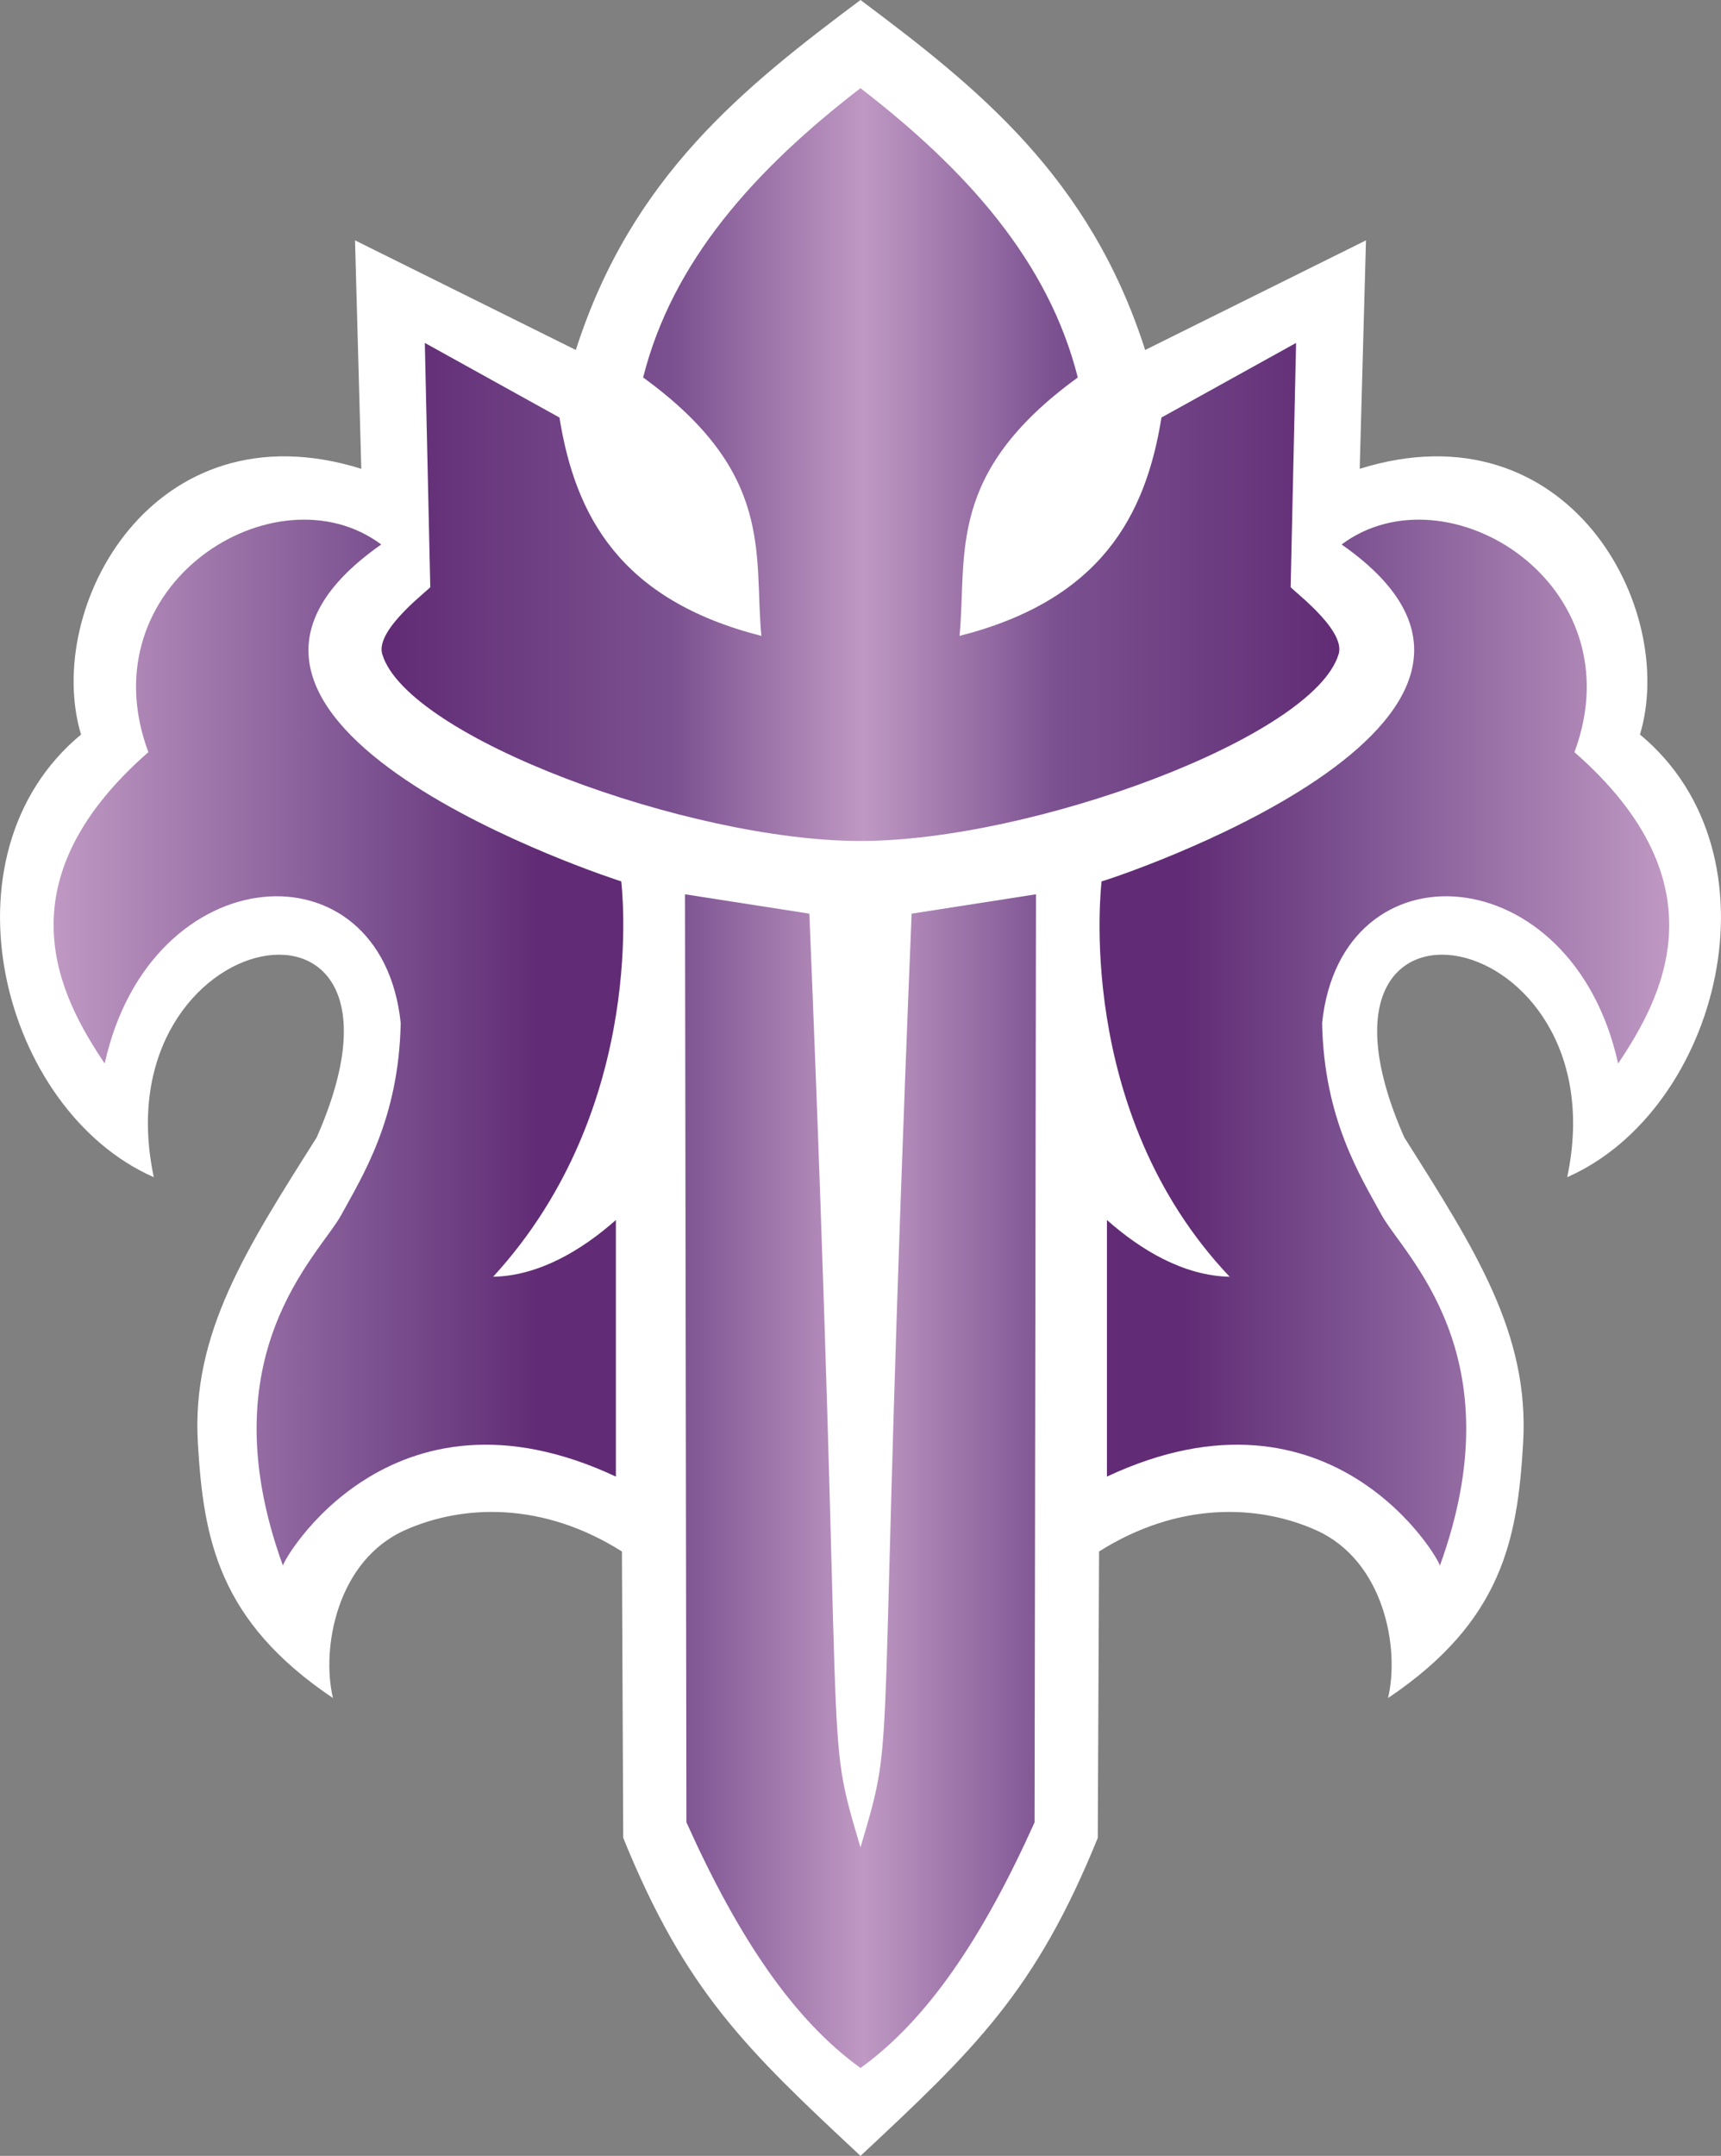
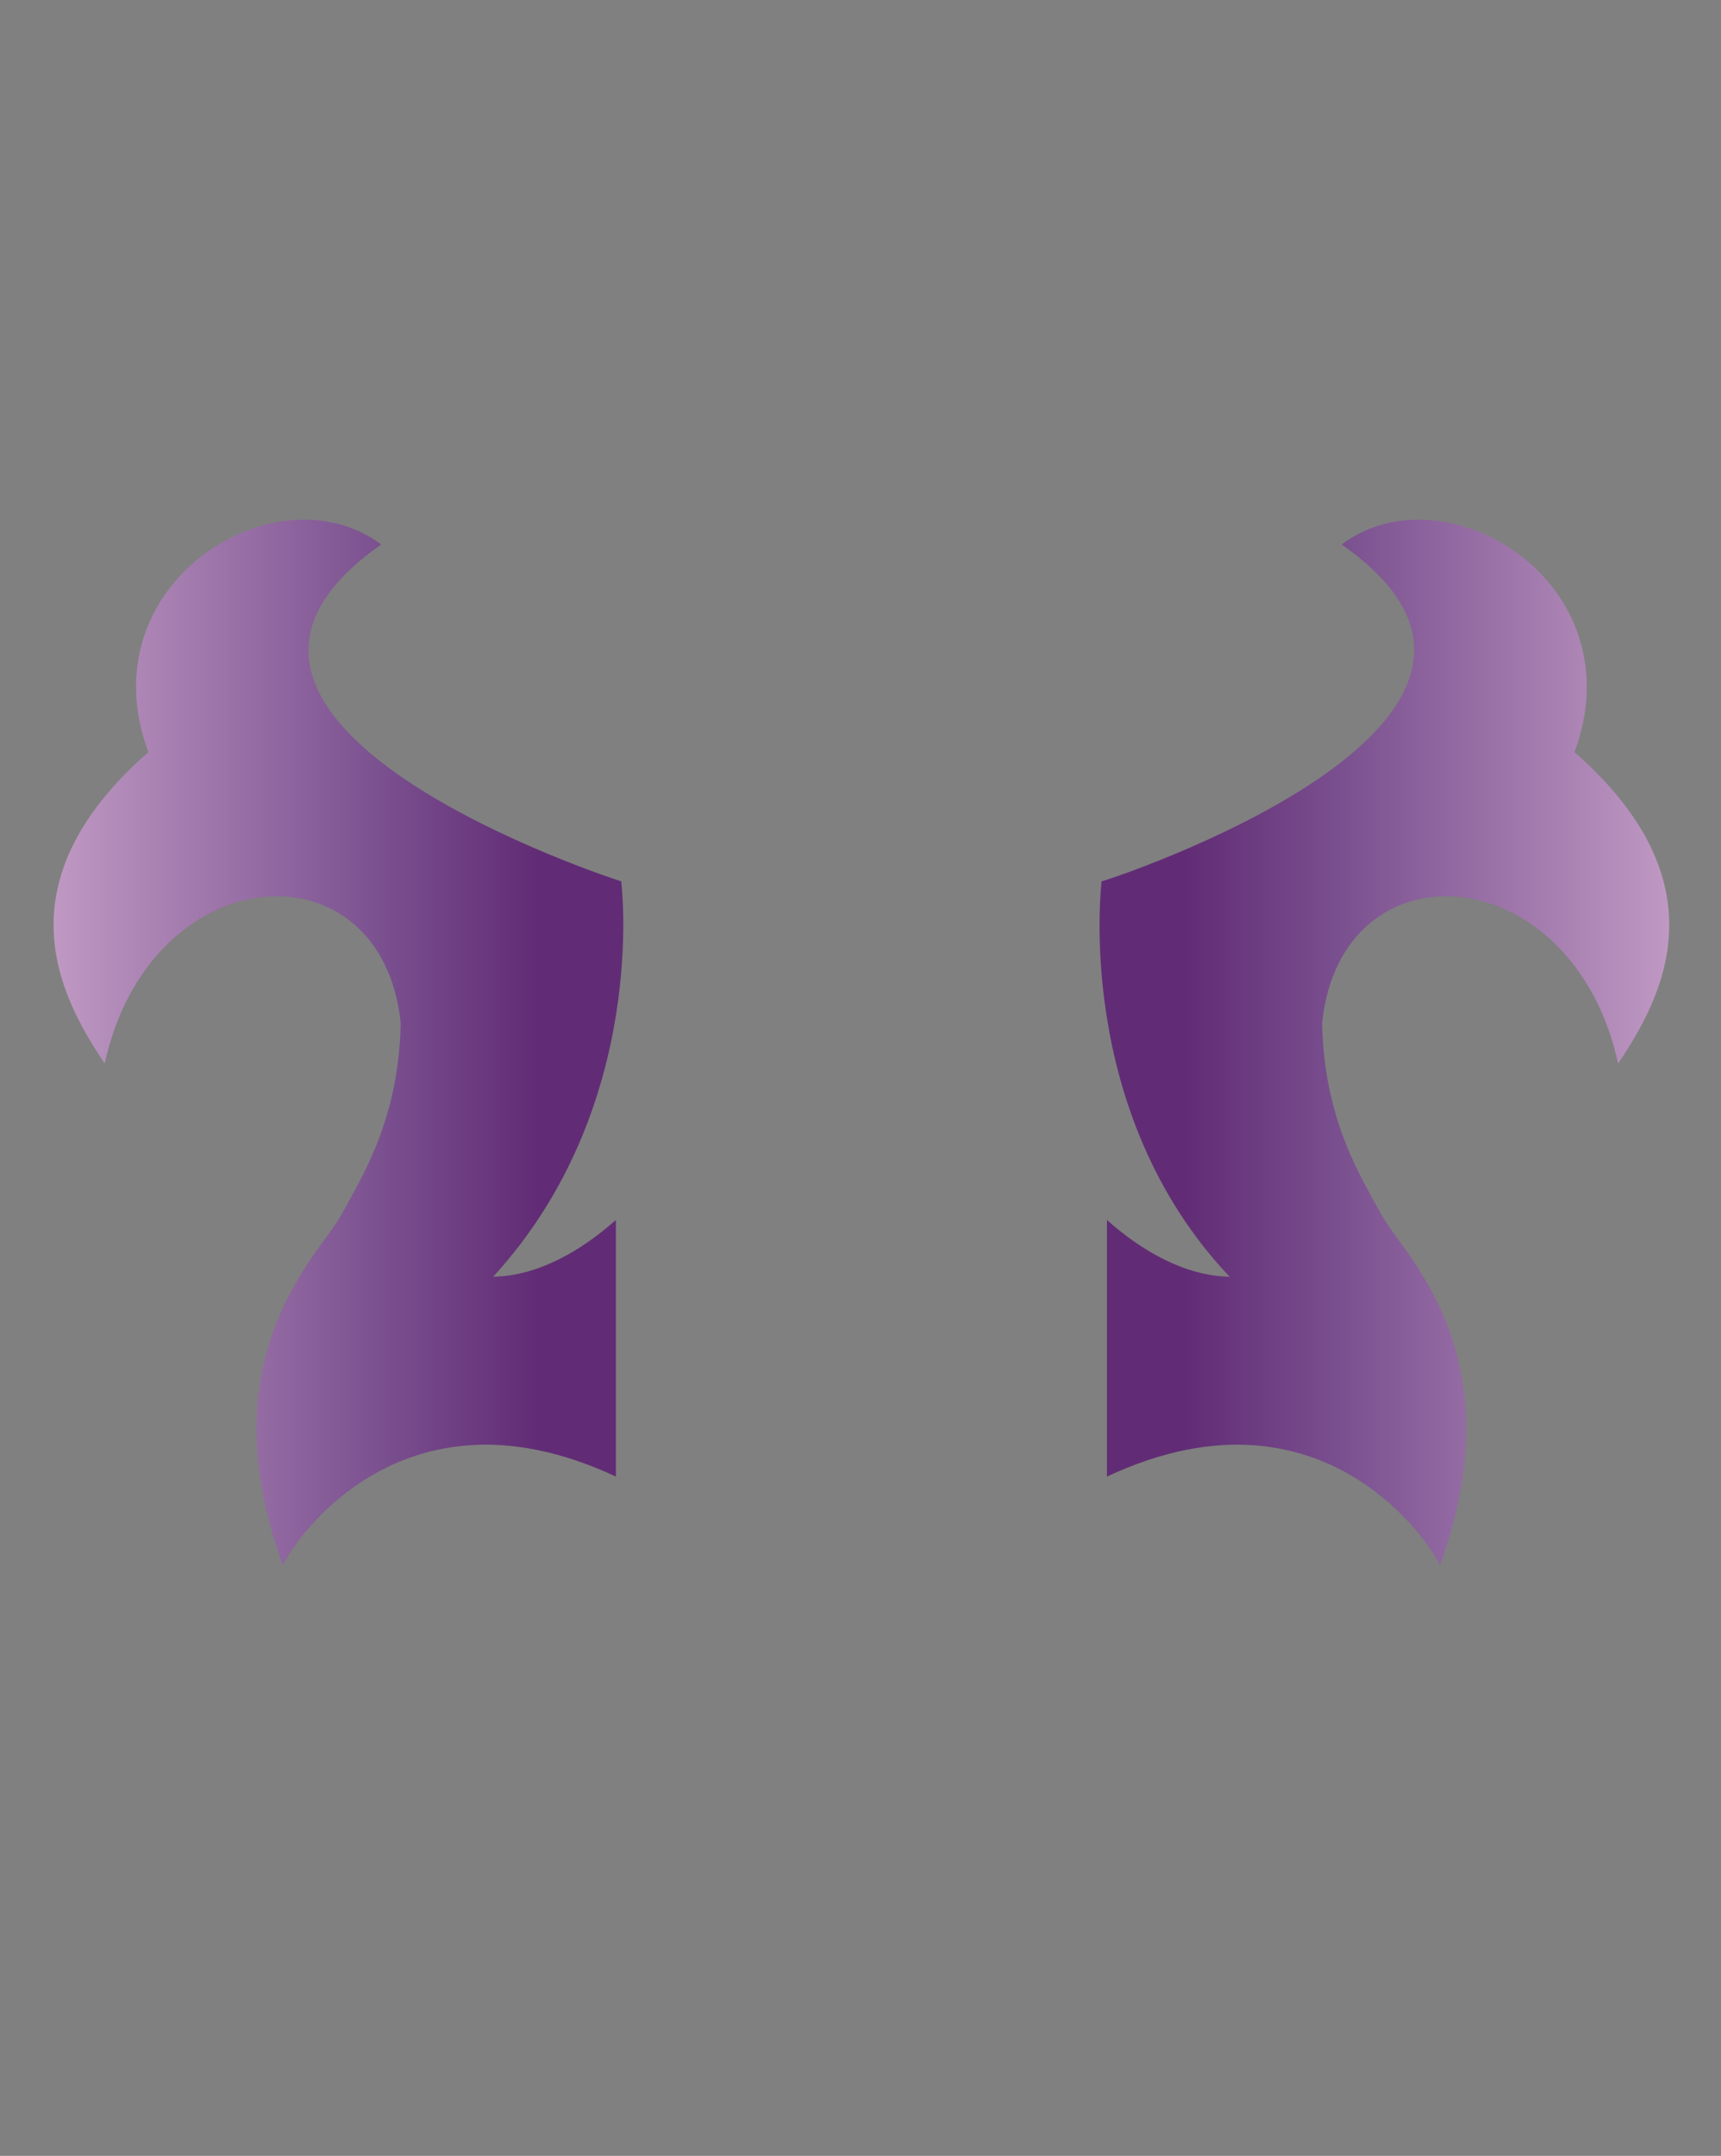
<svg xmlns="http://www.w3.org/2000/svg" xmlns:xlink="http://www.w3.org/1999/xlink" width="62.577mm" height="78.367mm" viewBox="0 0 62.577 78.367">
  <rect x="0" y="0" width="62.577" height="78.367" fill="#808080" stroke="none" />
  <linearGradient id="linearGradient4710">
    <stop style="stop-color:#612c75" offset="0" />
    <stop style="stop-color:#7b5190" offset="0.3" />
    <stop style="stop-color:#bf99c3" offset="0.5" />
    <stop style="stop-color:#7b5190" offset="0.7" />
    <stop style="stop-color:#612c75" offset="1" />
  </linearGradient>
  <linearGradient id="linearGradient4657">
    <stop style="stop-color:#bf99c3" offset="0" />
    <stop style="stop-color:#7b5190" offset="0.2" />
    <stop style="stop-color:#612c75" offset="0.3" />
    <stop style="stop-color:#612c75" offset="0.7" />
    <stop style="stop-color:#7b5190" offset="0.8" />
    <stop style="stop-color:#bf99c3" offset="1" />
  </linearGradient>
  <linearGradient xlink:href="#linearGradient4657" id="linearGradient5323" gradientUnits="userSpaceOnUse" x1="70.836" y1="142.123" x2="129.581" y2="142.123" gradientTransform="translate(-68.887,-104.221)" />
  <linearGradient xlink:href="#linearGradient4710" id="linearGradient5318-1" gradientUnits="userSpaceOnUse" x1="82.763" y1="143.409" x2="117.341" y2="143.409" gradientTransform="matrix(-1,0,0,1,131.464,-104.221)" />
-   <path style="fill:#ffffff" d="m 39.916,66.806 0.047,-10.409 c 2.874,-1.815 5.775,-1.717 7.884,-0.777 2.49,1.109 3.054,4.311 2.623,6.105 4.165,-2.798 4.711,-5.787 4.913,-9.282 0.229,-3.961 -1.742,-7.019 -4.318,-11.091 -4.497,-10.177 7.889,-7.852 5.92,1.439 5.538,-2.433 7.922,-11.718 2.646,-16.09 1.38,-4.609 -2.623,-12.021 -10.191,-9.66 l 0.228,-8.304 -8.029,3.985 C 39.62,6.415 35.522,3.168 31.288,0 27.055,3.168 22.956,6.415 20.938,12.722 l -8.029,-3.985 0.228,8.304 c -7.568,-2.361 -11.571,5.05 -10.191,9.66 -5.276,4.372 -2.892,13.657 2.646,16.09 -1.969,-9.291 10.417,-11.615 5.92,-1.439 -2.576,4.072 -4.547,7.13 -4.318,11.091 0.202,3.495 0.749,6.485 4.913,9.282 -0.431,-1.794 0.133,-4.996 2.623,-6.105 2.11,-0.94 5.011,-1.038 7.884,0.777 l 0.047,10.409 c 2.261,5.573 4.471,7.683 8.628,11.561 4.157,-3.878 6.366,-5.988 8.628,-11.561 z" />
  <path d="m 58.836,38.66 c 1.585,-2.364 3.881,-6.533 -1.587,-11.318 2.27,-6.111 -4.644,-10.403 -8.467,-7.55 9.218,6.446 -8.674,12.261 -8.728,12.246 0.004,0.03 -1.048,8.354 4.658,14.373 -1.673,-0.035 -3.226,-0.97 -4.463,-2.063 v 9.327 c 8.211,-3.849 12.151,3.102 12.105,3.241 2.792,-7.682 -1.32,-11.283 -2.126,-12.764 -0.759,-1.397 -2.088,-3.466 -2.155,-6.968 0.694,-6.623 9.1,-6.074 10.763,1.476 z m -55.029,0 c -1.585,-2.364 -3.881,-6.533 1.587,-11.318 -2.27,-6.111 4.644,-10.403 8.467,-7.55 -9.247,6.486 8.719,12.249 8.728,12.246 -0.003,0.019 1.045,8.156 -4.658,14.373 1.673,-0.035 3.226,-0.97 4.463,-2.063 v 9.327 c -8.211,-3.849 -12.151,3.102 -12.105,3.241 -2.792,-7.682 1.32,-11.283 2.126,-12.764 0.759,-1.397 2.088,-3.466 2.155,-6.968 -0.694,-6.623 -9.1,-6.074 -10.763,1.476 z" style="fill:url(#linearGradient5323)" />
-   <path style="fill:url(#linearGradient5318-1)" d="m 37.618,66.242 0.051,-33.734 -4.521,0.704 C 31.821,65.525 32.666,62.496 31.288,67.153 h -10e-6 c -1.377,-4.657 -0.532,-1.628 -1.859,-33.941 l -4.521,-0.704 0.051,33.734 c 1.897,4.216 3.903,7.181 6.33,8.93 2.426,-1.748 4.432,-4.713 6.33,-8.93 z m 11.058,-42.466 c 0.276,-0.927 -1.887,-2.468 -1.747,-2.447 l 0.198,-8.864 -4.895,2.712 c -0.575,3.582 -2.212,6.633 -7.342,7.938 0.277,-2.98 -0.501,-5.91 4.299,-9.393 -1.059,-4.21 -4.033,-7.537 -7.902,-10.517 -3.869,2.98 -6.843,6.308 -7.902,10.517 4.8,3.483 4.022,6.412 4.299,9.393 -5.13,-1.305 -6.767,-4.355 -7.342,-7.938 l -4.895,-2.712 0.198,8.864 c 0.139,-0.021 -2.023,1.521 -1.747,2.447 0.901,3.025 11.165,6.794 17.388,6.794 6.223,0 16.487,-3.769 17.388,-6.794 z" />
</svg>